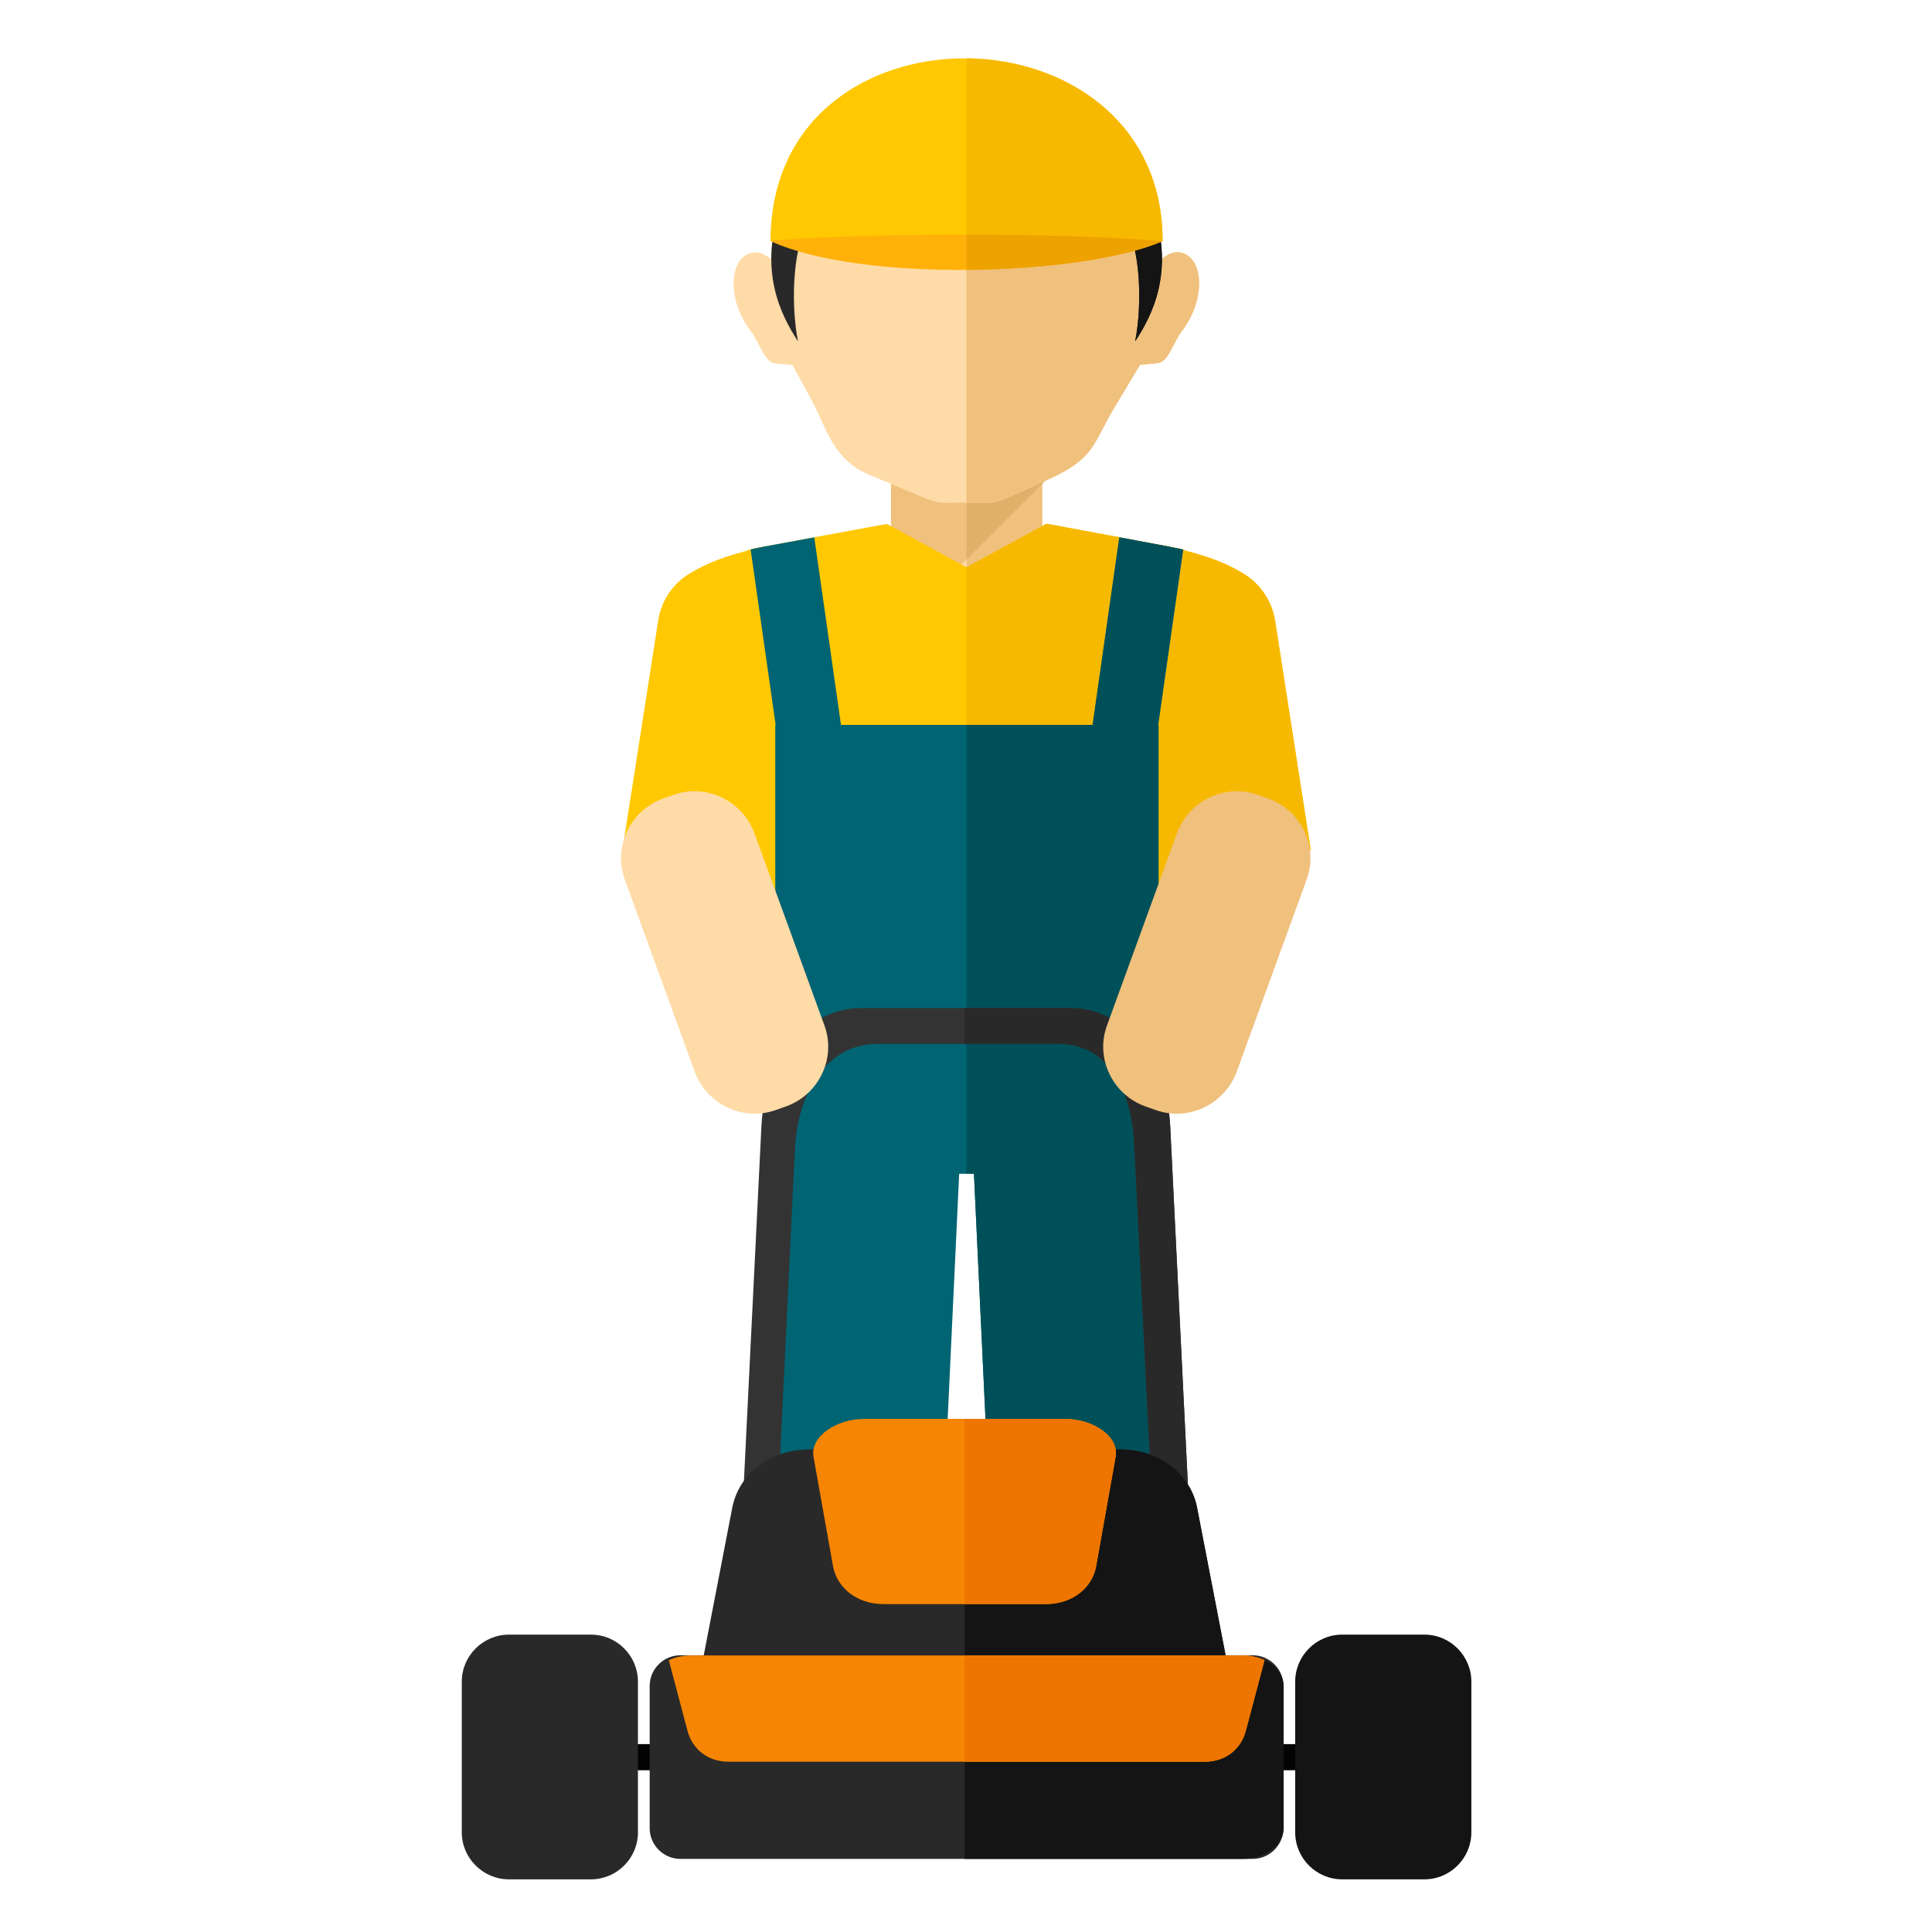
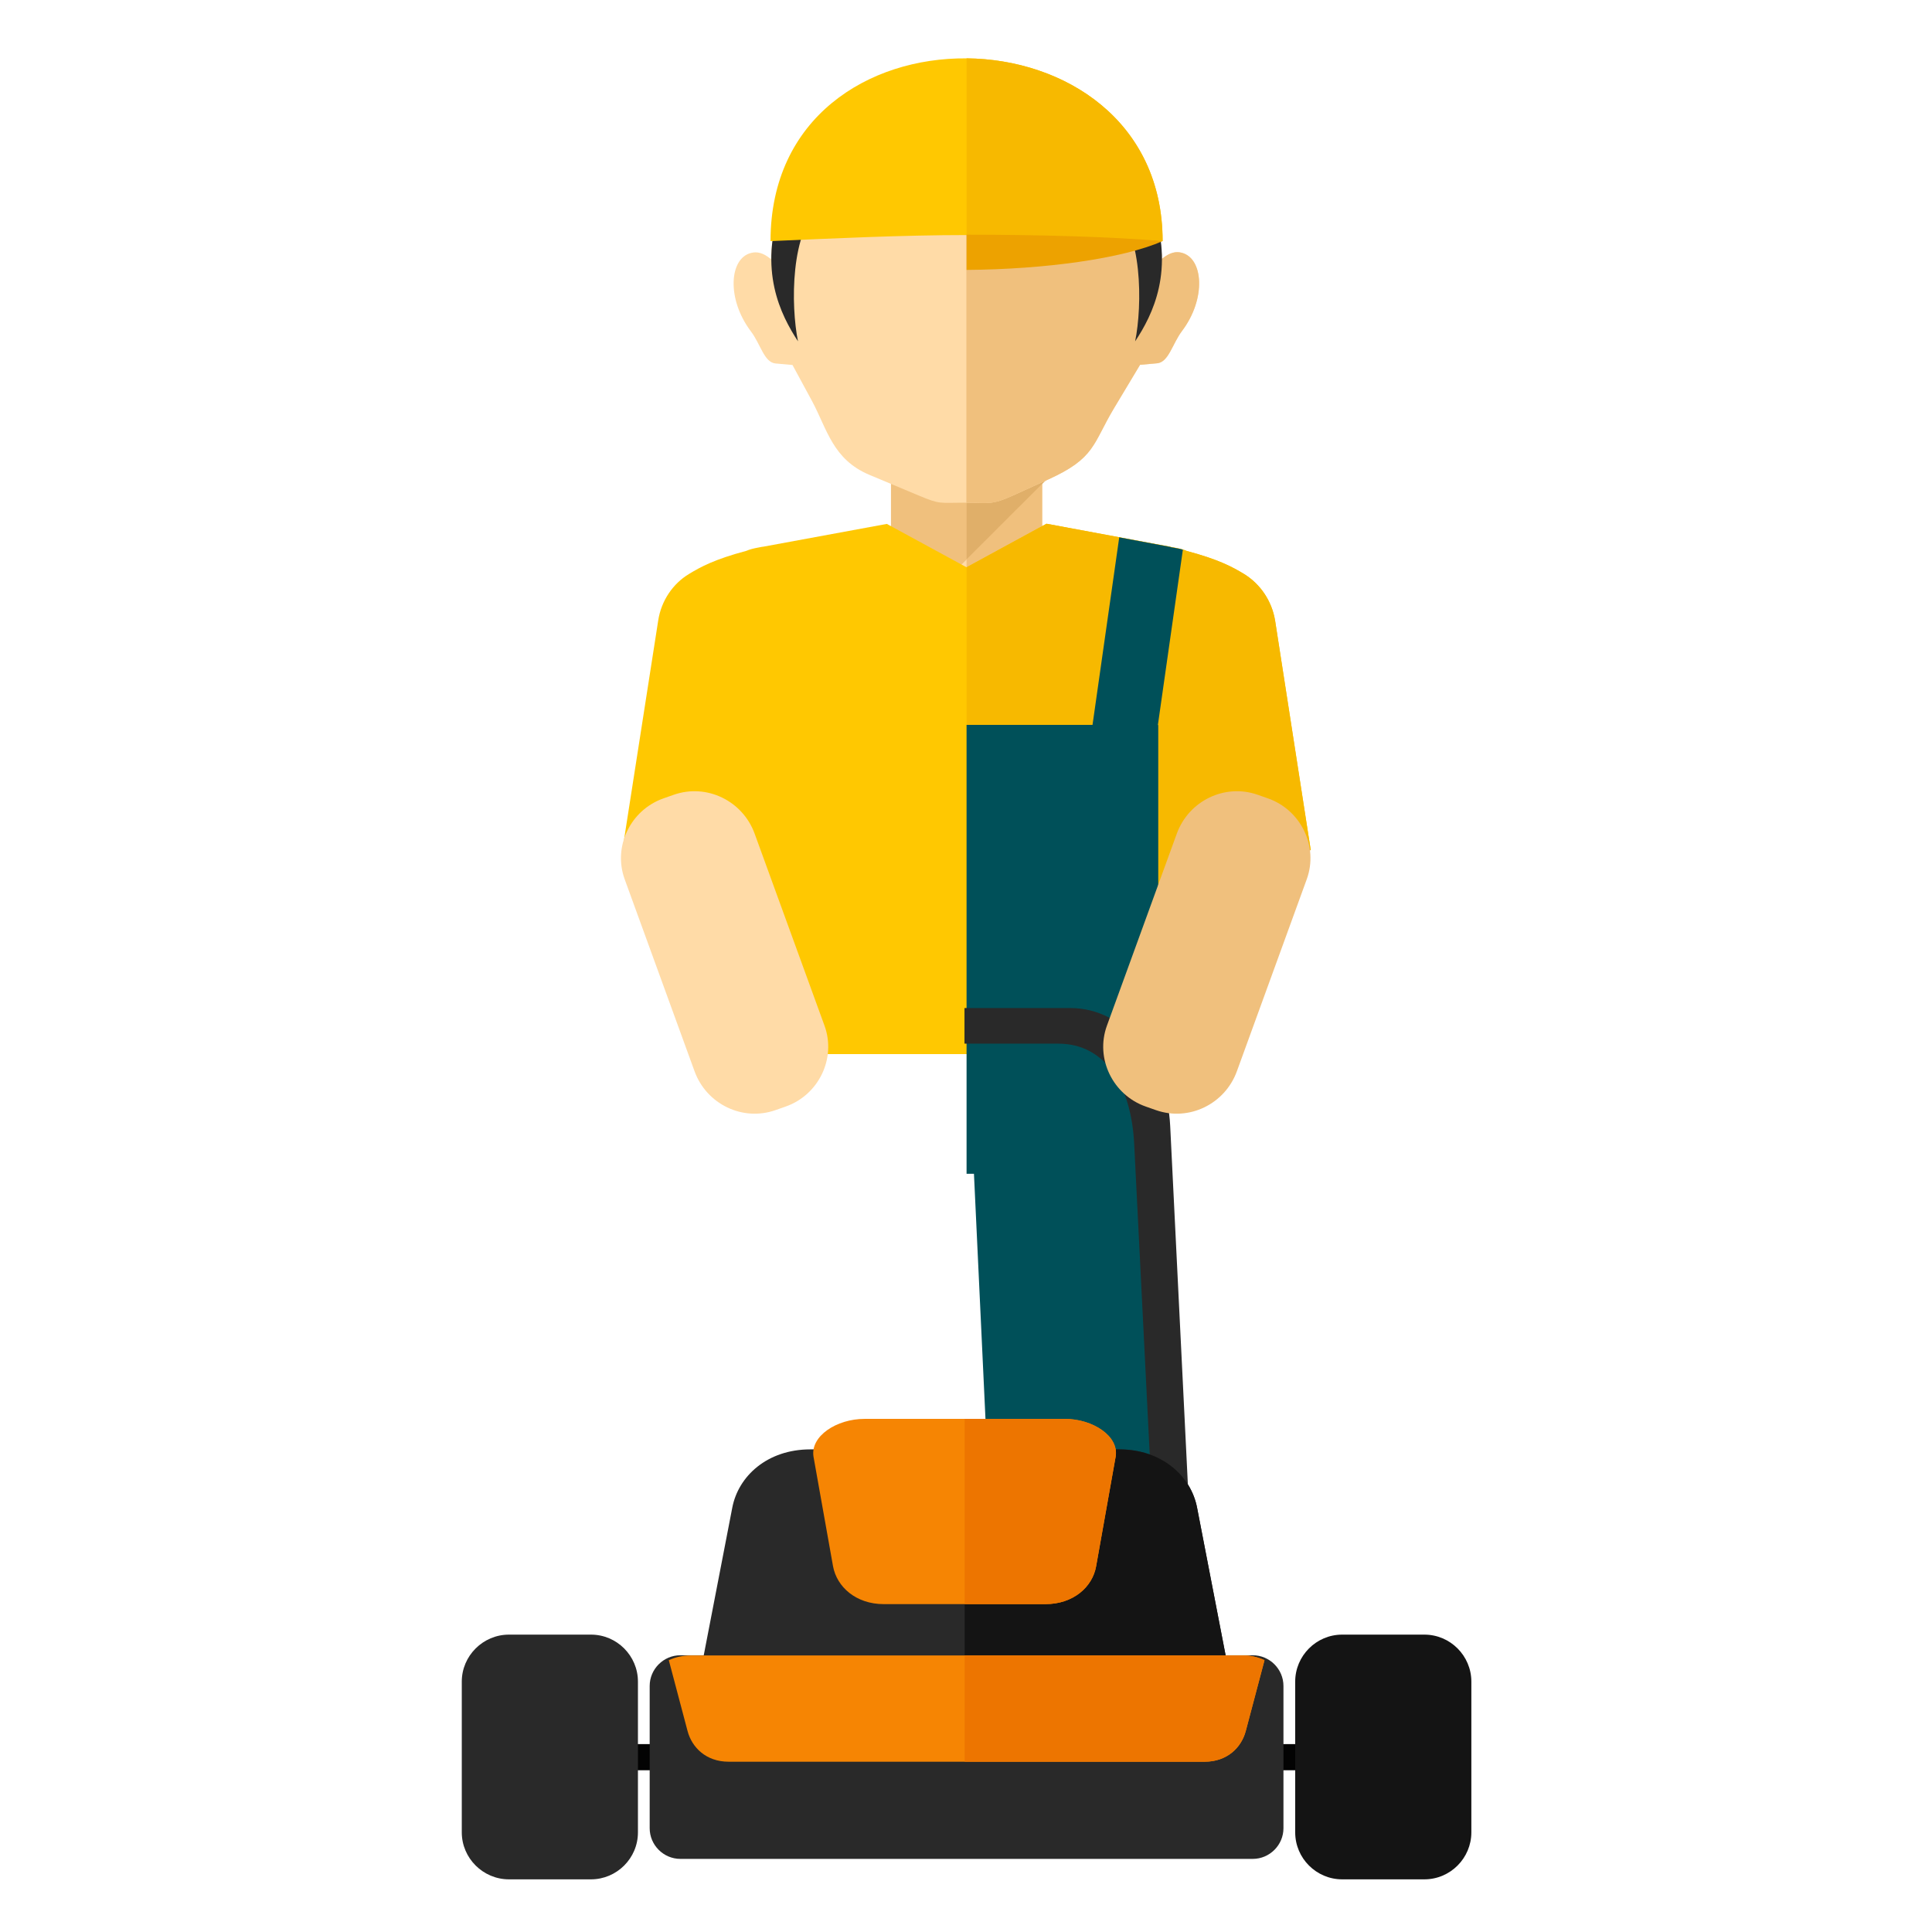
<svg xmlns="http://www.w3.org/2000/svg" version="1.1" id="Layer_1" x="0px" y="0px" viewBox="0 0 1020 1020" style="enable-background:new 0 0 1020 1020;" xml:space="preserve">
  <style type="text/css"> .st0{fill-rule:evenodd;clip-rule:evenodd;fill:#FFDBA7;} .st1{fill-rule:evenodd;clip-rule:evenodd;fill:#F0C07D;} .st2{fill-rule:evenodd;clip-rule:evenodd;fill:#E0AF69;} .st3{fill-rule:evenodd;clip-rule:evenodd;fill:#292929;} .st4{fill-rule:evenodd;clip-rule:evenodd;fill:#141414;} .st5{fill-rule:evenodd;clip-rule:evenodd;fill:#FFC801;} .st6{fill-rule:evenodd;clip-rule:evenodd;fill:#F7B900;} .st7{fill-rule:evenodd;clip-rule:evenodd;fill:#FFB10A;} .st8{fill-rule:evenodd;clip-rule:evenodd;fill:#EDA200;} .st9{fill-rule:evenodd;clip-rule:evenodd;fill:#006473;} .st10{fill-rule:evenodd;clip-rule:evenodd;fill:#005059;} .st11{fill-rule:evenodd;clip-rule:evenodd;fill:#030303;} .st12{fill-rule:evenodd;clip-rule:evenodd;fill:#333333;} .st13{fill-rule:evenodd;clip-rule:evenodd;fill:#F68503;} .st14{fill-rule:evenodd;clip-rule:evenodd;fill:#ED7500;} </style>
  <g>
    <rect x="470.4" y="236.8" class="st0" width="79.9" height="89.9" />
    <rect x="510.3" y="236.8" class="st1" width="39.9" height="89.9" />
    <polygon class="st1" points="583.9,221.8 552.7,190.6 470.4,240.3 470.4,240.4 470.4,324.7 475.7,330 " />
    <polygon class="st2" points="583.9,221.8 552.7,190.6 510.3,216.2 510.3,295.3 " />
    <path class="st0" d="M510.3,43.4c54.5,0,102.1,45.2,103.1,93.3c4.3-3.5,7.5-4,10.3-3.3c11.7,2.8,13.2,24.4,0.3,41.4 c-5.1,6.8-7,16.4-13.1,17l-9,0.8l-13.8,23c-11.3,18.9-9.8,26.3-34.8,37.6l-18.5,8.4c-11.6,5.2-12.4,3.8-25.9,3.8 c-13.1,0-12.4,1-23.9-3.8l-26-10.9c-19.3-8.1-22.3-24-30.2-38.8l-10.4-19.2l-8.9-0.8c-6.1-0.5-7.9-10.2-13.1-17 c-12.9-17.1-11.4-38.7,0.3-41.4c2.9-0.7,6.1-0.2,10.3,3.3C408.3,88.6,455.8,43.4,510.3,43.4z" />
    <path class="st1" d="M510.3,43.4c54.5,0,102.1,45.2,103.1,93.3c4.3-3.5,7.4-4,10.3-3.3c11.7,2.8,13.2,24.4,0.3,41.4 c-5.1,6.8-7,16.4-13.1,17l-9,0.8l-13.8,23c-11.3,18.9-9.8,26.3-34.8,37.6l-18.5,8.4c-11.2,5.1-12.4,3.9-24.6,3.8V43.4z" />
    <g>
      <path class="st3" d="M421.3,180.2c-3.8-18.7-4.2-58.9,12.5-72.2h-21.3C400.1,142.6,412.2,166.3,421.3,180.2z" />
      <path class="st3" d="M599.3,180.2c3.8-18.7,4.2-58.9-12.5-72.2h21.3C620.6,142.6,608.5,166.3,599.3,180.2z" />
    </g>
-     <path class="st4" d="M599.3,180.2c3.8-18.7,4.2-58.9-12.5-72.2h21.3C620.6,142.6,608.5,166.3,599.3,180.2z" />
-     <path class="st5" d="M613.8,127.3c-24.9-0.9-69.2-3.2-103.1-3.2c-34.3,0-71.8,1.8-103.9,3.2C406.8-3.2,613.8,0.5,613.8,127.3z" />
+     <path class="st5" d="M613.8,127.3c-24.9-0.9-69.2-3.2-103.1-3.2c-34.3,0-71.8,1.8-103.9,3.2C406.8-3.2,613.8,0.5,613.8,127.3" />
    <path class="st6" d="M613.8,127.3c-24.9-0.9-69.2-3.2-103.1-3.2h-0.4V30.8C562.1,31.3,613.8,63.9,613.8,127.3z" />
-     <path class="st7" d="M613.8,127.3c-55.2-4.9-169.9-4.1-207,0C456.3,149.8,572.9,145.2,613.8,127.3z" />
    <path class="st8" d="M613.8,127.3c-26.1-2.3-65.4-3.4-103.5-3.4v18.6C551.9,142.2,592.8,136.5,613.8,127.3z" />
    <path class="st5" d="M403.1,288.6L403.1,288.6l65.1-12l42.1,22.9l42.2-23l65.1,12.1l0,0l0.7,0.2l2.7,0.5c2.1,0.4,4,0.9,5.6,1.6 c16.9,4.5,24.2,8.5,30.3,12.2c8.4,5.2,14.6,14.1,16.3,24.6L692,448.8l-71.5,11.8l-10.5,95.9H410.6l-10.5-95.9l-71.5-11.8 l18.9-121.2c1.6-10.5,7.8-19.5,16.3-24.6c6.1-3.7,13.4-7.7,30.3-12.2c1.6-0.7,3.5-1.2,5.6-1.6l2.6-0.5L403.1,288.6z" />
    <path class="st6" d="M510.3,299.5l42.2-23l65.1,12.1l0,0l0.7,0.2l2.7,0.5c2.1,0.4,4,0.9,5.6,1.6c16.9,4.5,24.2,8.5,30.3,12.2 c8.4,5.2,14.6,14.1,16.3,24.6L692,448.8l-71.5,11.8l-10.5,95.9h-99.7V299.5z" />
-     <path class="st9" d="M514.2,619.7h-7.8l-15.8,336.1h-105L409.3,574V382.7h0.2l-13.2-92.6c1.1-0.3,2.2-0.6,3.5-0.8l2.6-0.5l0.8-0.2 l0,0l26.7-4.9l14.1,99h133l14.1-99l26.7,5l0,0l0.7,0.2l2.7,0.5c1.3,0.2,2.4,0.5,3.5,0.8l-13.2,92.6h0.2V574L635,955.8H530 L514.2,619.7z" />
    <path class="st10" d="M514.2,619.7h-3.9v-237h66.5l14.1-99l26.7,5l0,0l0.7,0.2l2.7,0.5c1.3,0.2,2.4,0.5,3.5,0.8l-13.2,92.6h0.2V574 L635,955.8H530L514.2,619.7z" />
    <g>
      <g>
        <g>
          <rect x="316.3" y="920.8" class="st11" width="46" height="13.8" />
          <rect x="658.4" y="920.8" class="st11" width="46" height="13.8" />
        </g>
        <path class="st3" d="M268.7,863H312c13.7,0,24.8,11.2,24.8,24.8v79.6c0,13.7-11.2,24.8-24.8,24.8h-43.3 c-13.7,0-24.9-11.2-24.9-24.8v-79.6C243.8,874.2,255,863,268.7,863z" />
        <path class="st4" d="M752,863h-43.4c-13.7,0-24.8,11.2-24.8,24.8v79.6c0,13.7,11.2,24.8,24.8,24.8H752 c13.7,0,24.8-11.2,24.8-24.8v-79.6C776.8,874.2,765.7,863,752,863z" />
      </g>
      <g>
-         <path class="st12" d="M454.7,532.2h110.4c29,0,51,28.1,52.7,62.2l17.1,346.8H384.9L402,594.4 C403.7,560.3,425.7,532.2,454.7,532.2L454.7,532.2z M462.6,551.2c-25.3,0-41.4,24.7-42.9,55.1l-14.9,308.7l209.5,0.7L598.8,604 c-1.5-30.4-14.7-52.9-40-52.9H462.6z" />
        <path class="st3" d="M509.2,532.2h55.9c29,0,51,28.1,52.7,62.2l17.1,346.8H509.2v-25.9l105.2,0.4L598.8,604 c-1.5-30.4-14.9-53-40.1-53h-49.5L509.2,532.2z" />
      </g>
      <path class="st3" d="M427.8,765.2h163c22.7,0,38,14.1,41.2,30.8l15,77.6c3.2,16.8-18.6,30.8-41.2,30.8H412.8 c-22.7,0-44.5-14-41.2-30.8l15-77.6C389.8,779.3,405.1,765.2,427.8,765.2z" />
      <path class="st4" d="M509.3,765.2h81.5c22.7,0,38,14.1,41.2,30.8l15,77.6c3.2,16.8-18.6,30.8-41.2,30.8h-96.5V765.2z" />
      <path class="st3" d="M359.2,873.9h302.2c8.9,0,16.2,7.3,16.2,16.2v75.1c0,8.9-7.3,16.2-16.2,16.2H359.2c-8.9,0-16.2-7.3-16.2-16.2 v-75.1C343,881.2,350.3,873.9,359.2,873.9z" />
-       <path class="st4" d="M509.3,873.9H656c11.9,0,21.7,7.3,21.7,16.2v75.1c0,8.9-9.8,16.2-21.7,16.2H509.3V873.9z" />
      <path class="st13" d="M667.6,876.5l-9.9,37.4c-2.3,8.7-9.8,16.2-21.7,16.2H384.7c-11.9,0-19.4-7.5-21.7-16.2l-9.9-37.4 c3.4-1.6,7.4-2.5,11.6-2.5H656C660.2,873.9,664.2,874.9,667.6,876.5z" />
      <path class="st14" d="M667.6,876.5l-9.9,37.4c-2.3,8.7-9.8,16.2-21.7,16.2H509.3v-56.1H656C660.2,873.9,664.2,874.9,667.6,876.5z" />
      <path class="st13" d="M456.4,749.1h105.8c14.7,0,28.7,9.1,26.8,20l-10.3,57.8c-1.9,10.9-12,20-26.8,20h-85.3 c-14.7,0-24.8-9.1-26.8-20l-10.3-57.8C427.7,758.2,441.7,749.1,456.4,749.1z" />
      <path class="st14" d="M509.3,749.1h52.9c14.7,0,28.7,9.1,26.8,20l-10.3,57.8c-1.9,10.9-12,20-26.8,20h-42.6V749.1z" />
    </g>
    <path class="st1" d="M669.4,421.5l-5.4-1.9c-17.4-6.1-36.4,3.2-42.7,20.5l-36.9,101.4c-6.3,17.3,3.1,36.6,20.5,42.7l5.4,1.9 c17.4,6.1,36.4-3.2,42.7-20.5l36.9-101.4C696.2,446.9,686.8,427.6,669.4,421.5z" />
    <path class="st0" d="M350.3,421.5l5.4-1.9c17.4-6.1,36.4,3.2,42.7,20.5l36.9,101.4c6.3,17.3-3.1,36.6-20.5,42.7l-5.4,1.9 c-17.4,6.1-36.4-3.2-42.7-20.5l-36.9-101.4C323.5,446.9,332.9,427.6,350.3,421.5z" />
  </g>
</svg>